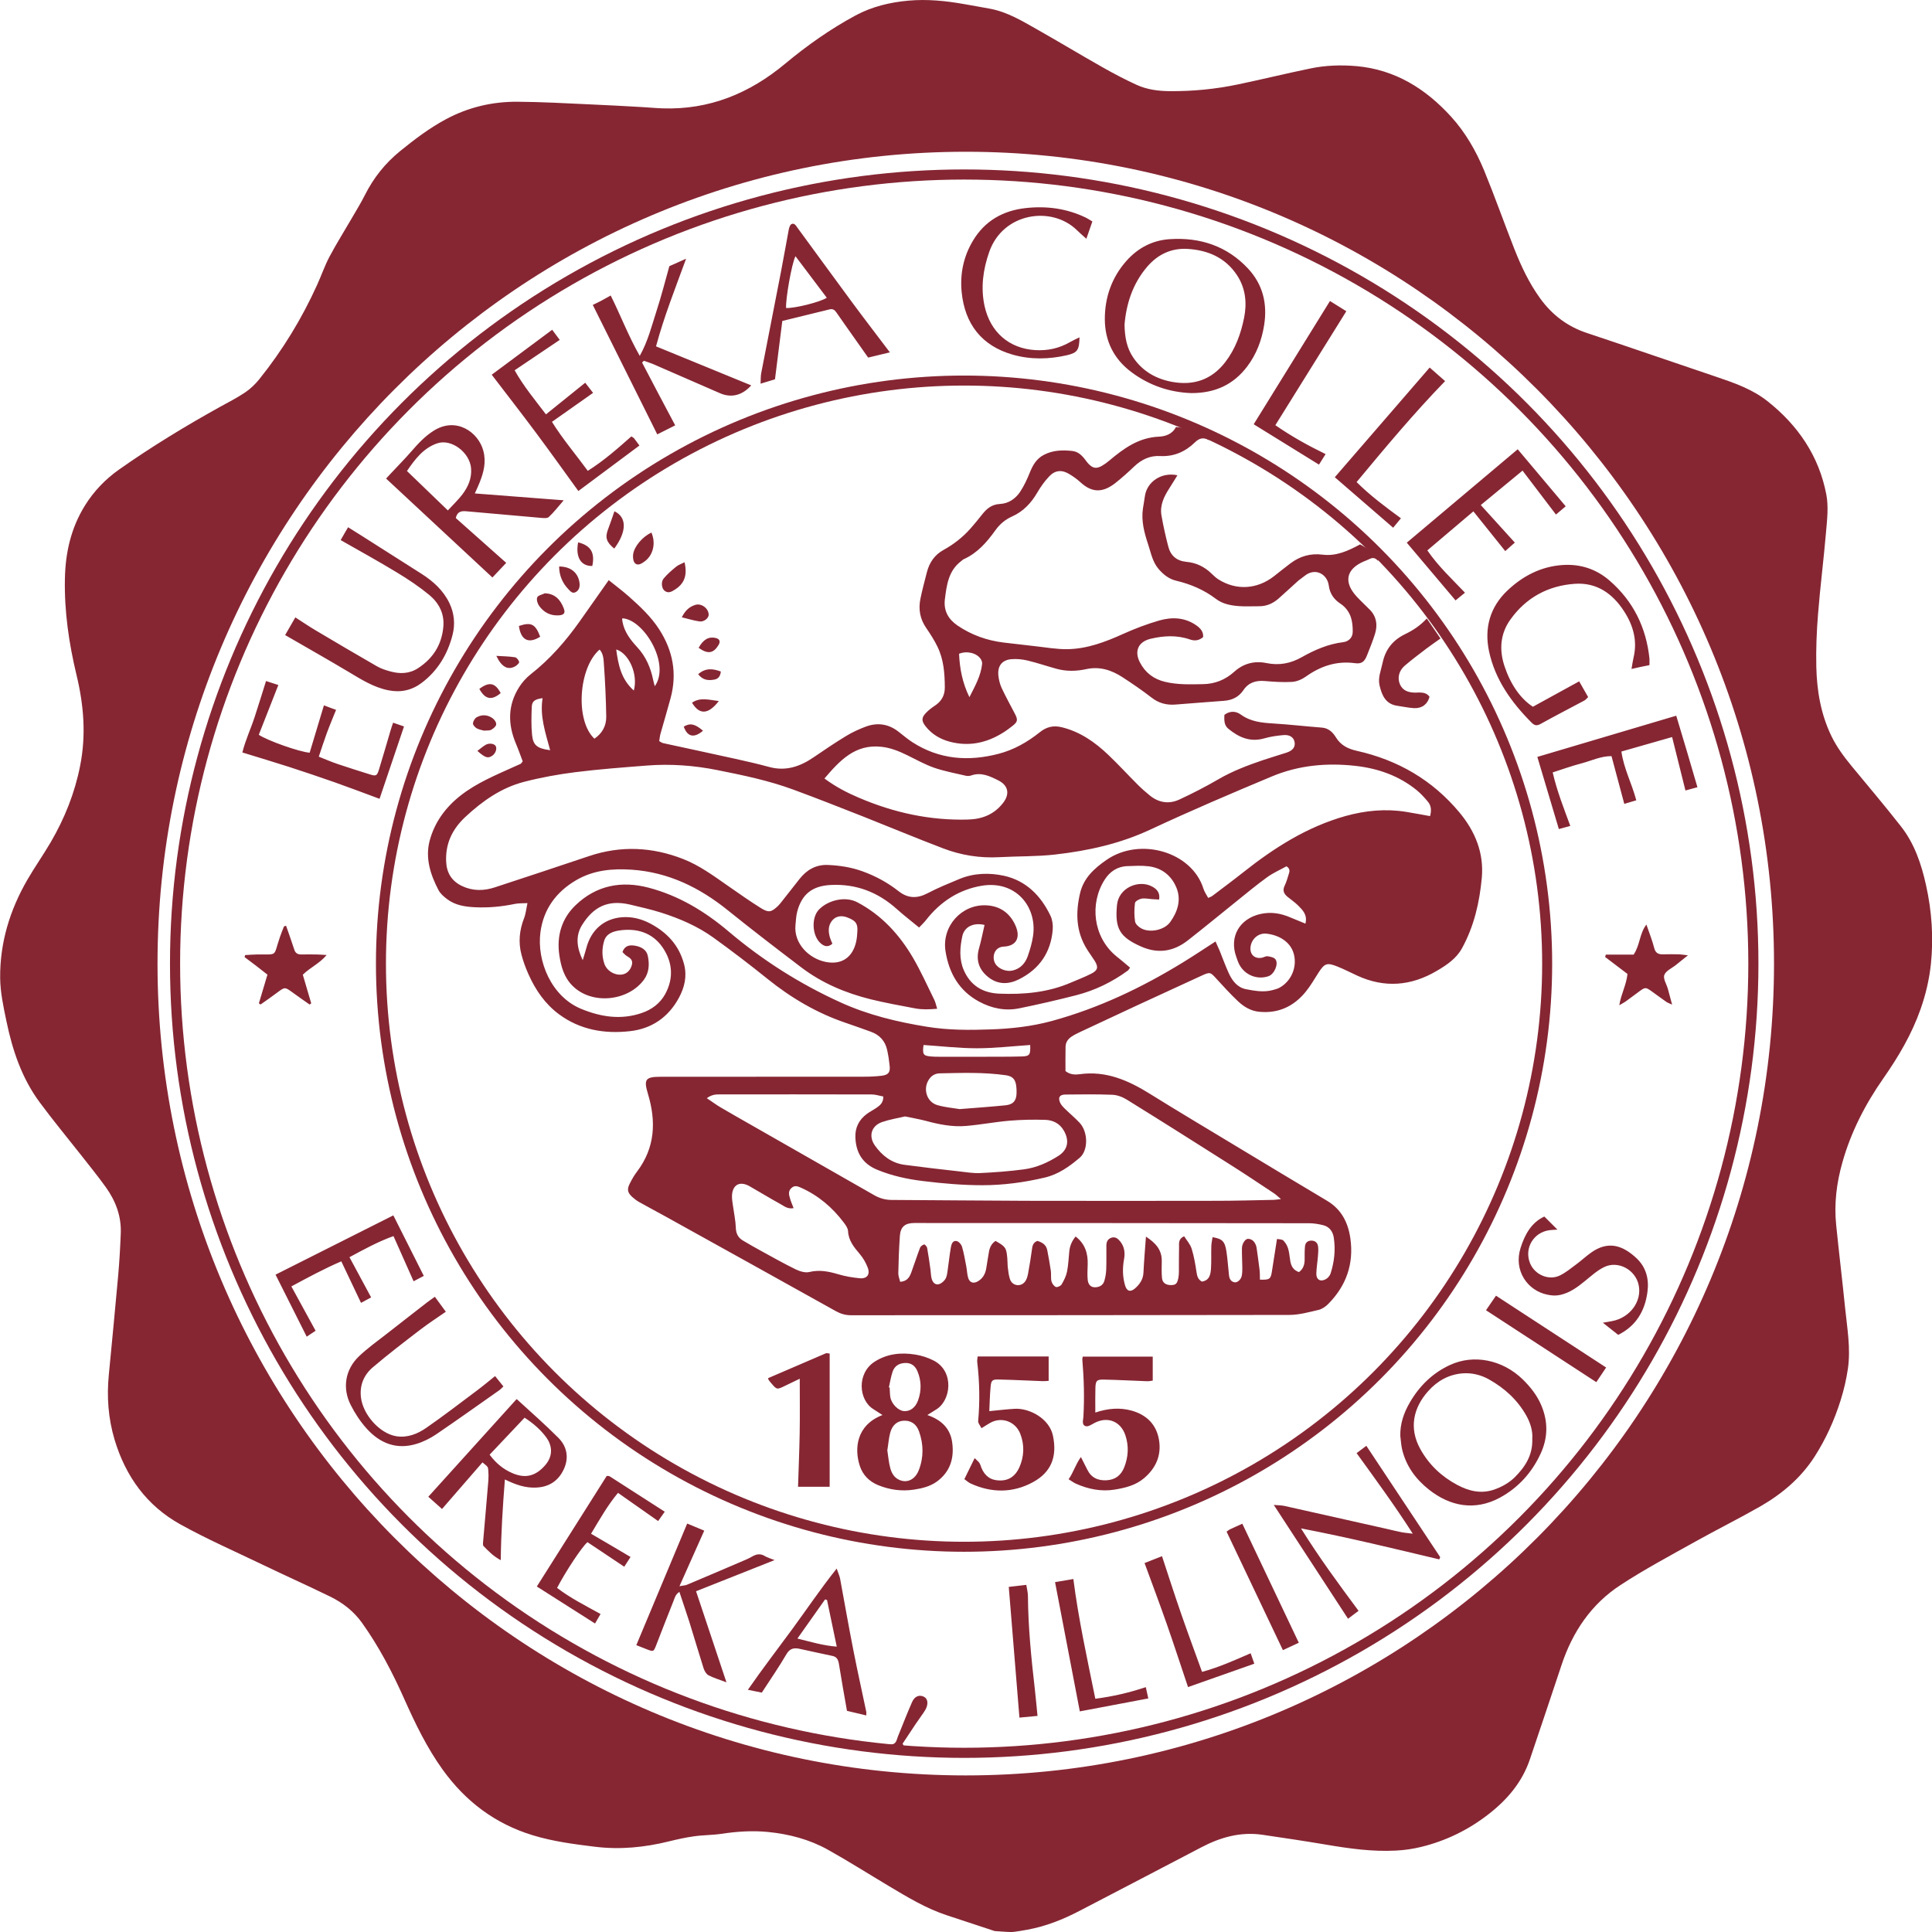
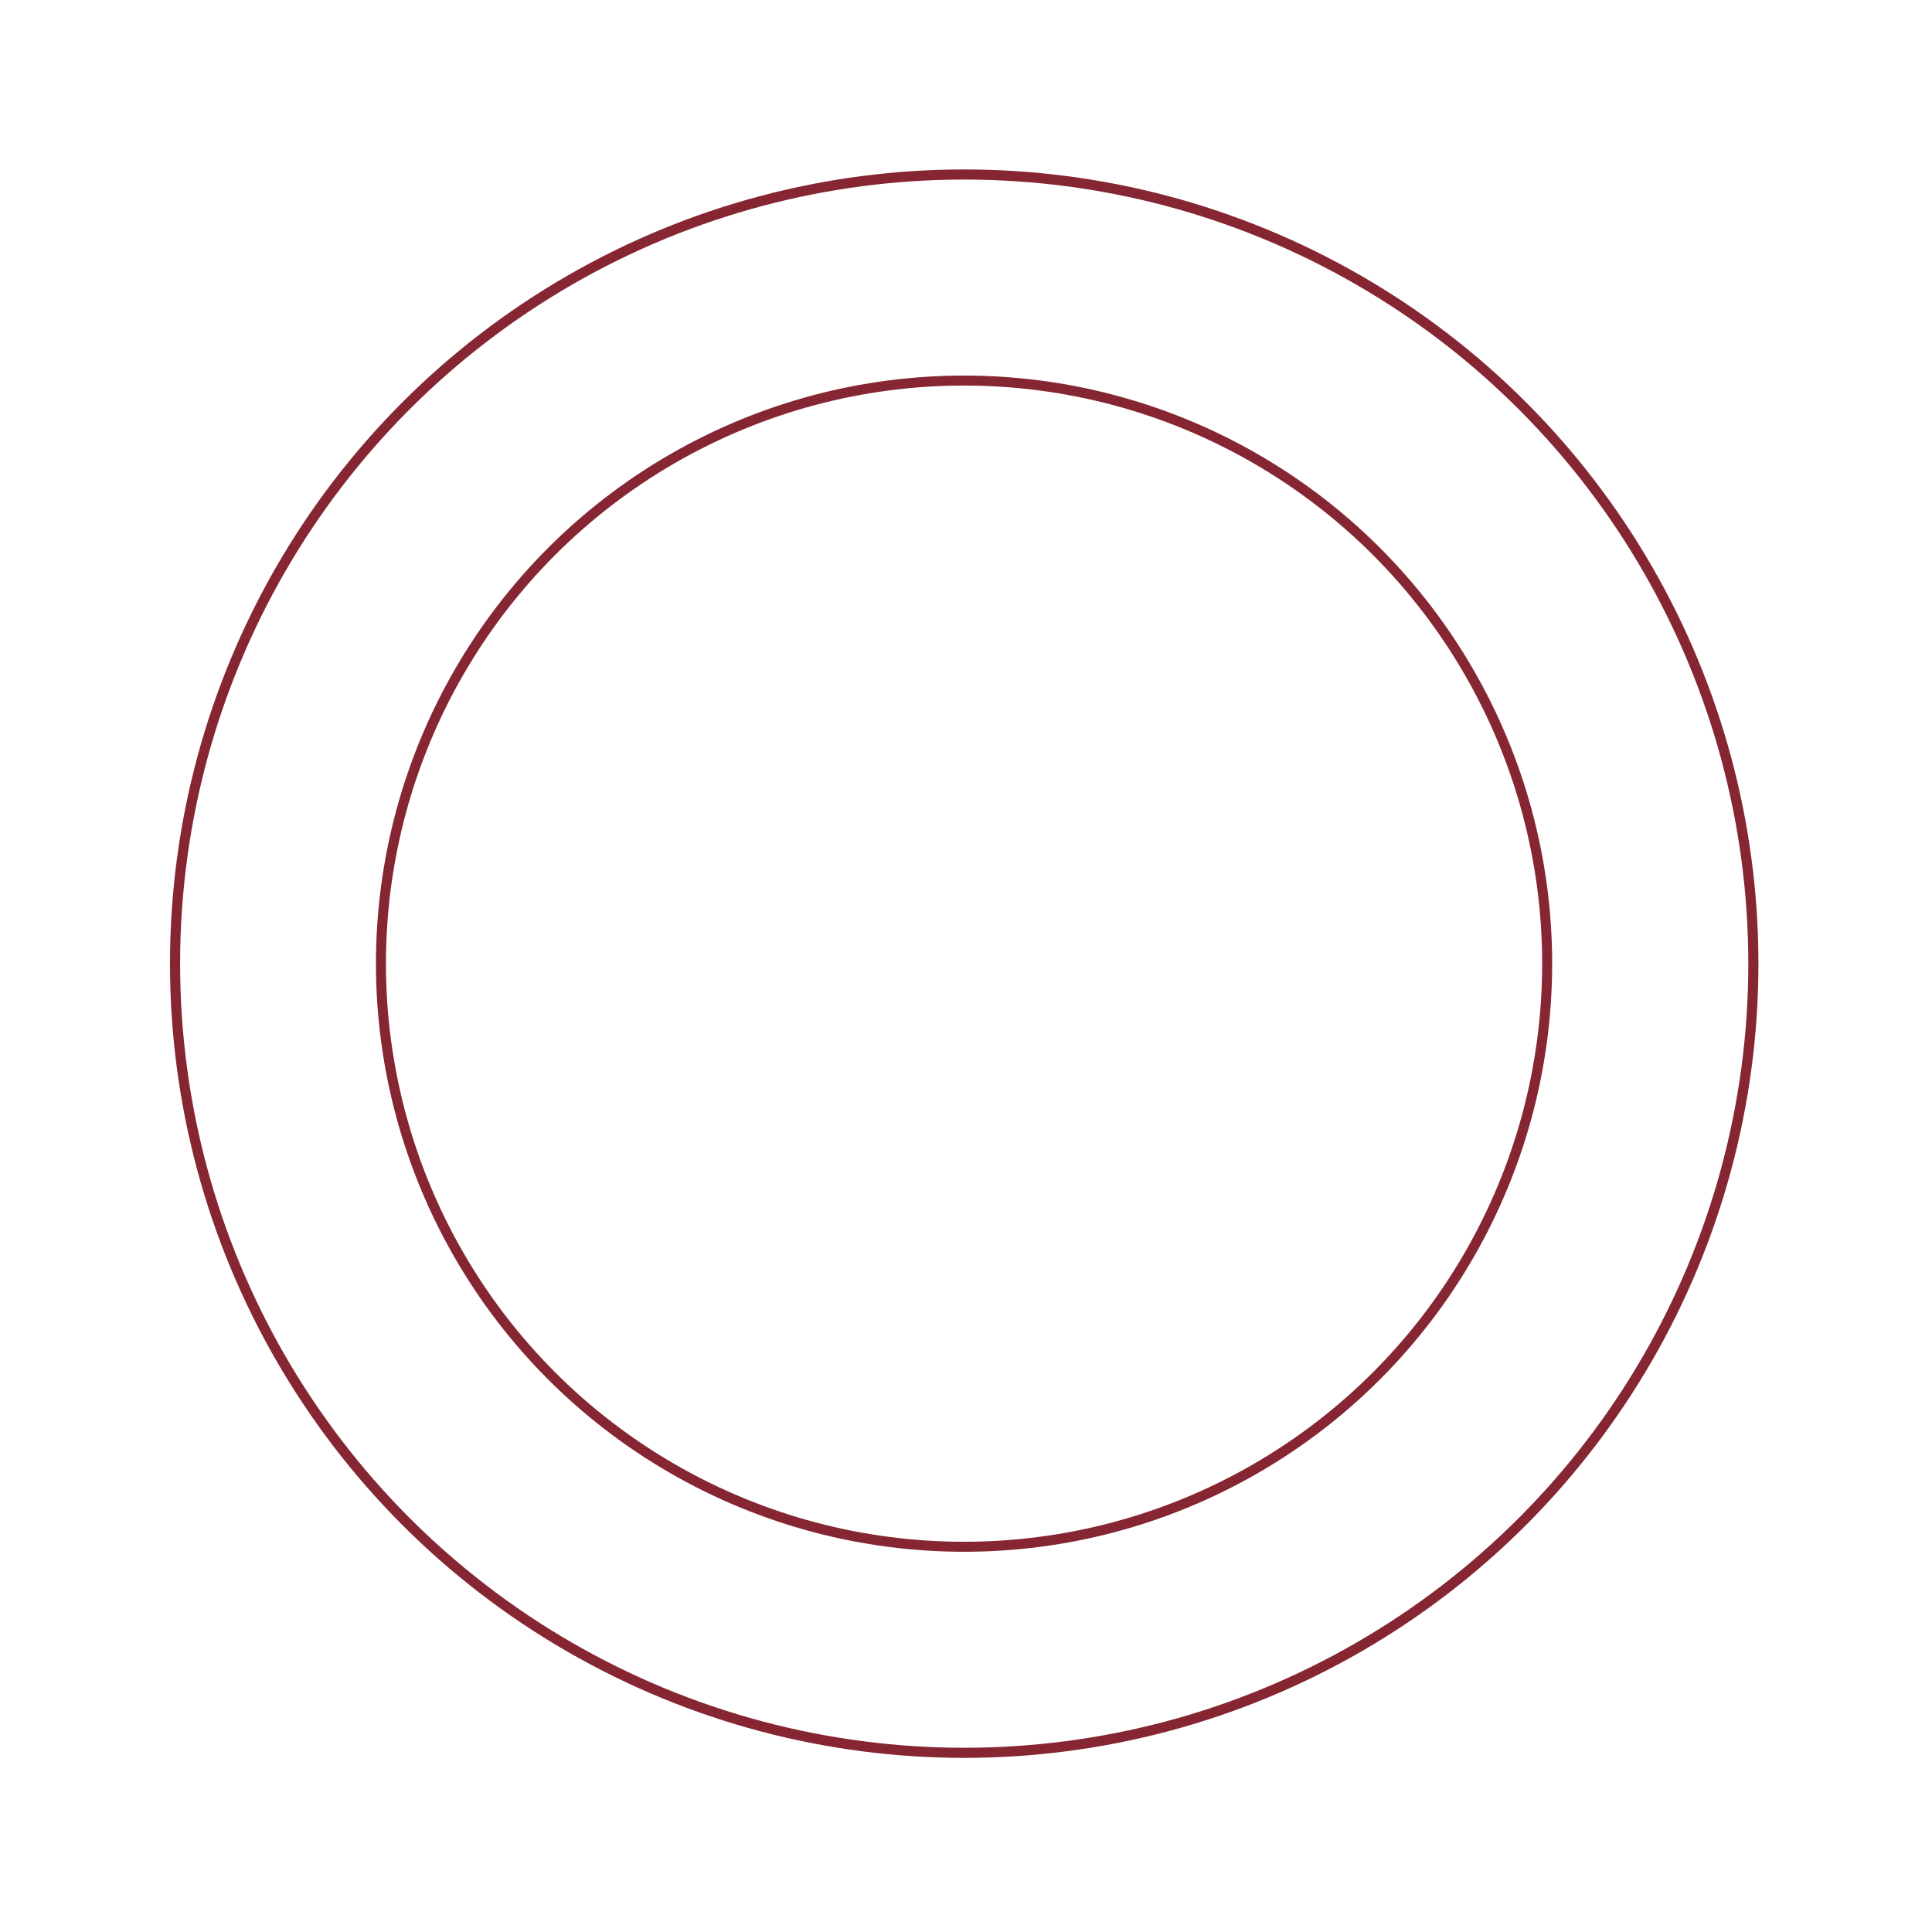
<svg xmlns="http://www.w3.org/2000/svg" width="248px" height="248px">
-   <path fill="#862633" d="M127.68,247.88c-2.04-0.67-4.08-1.35-6.12-2.02c-2.65-0.87-5.02-2.3-7.4-3.72c-2.63-1.57-5.23-3.22-7.9-4.71  c-2.37-1.32-4.97-2-7.68-2.27c-2.02-0.2-4-0.06-6,0.24c-1.16,0.17-2.35,0.15-3.51,0.32c-1.08,0.15-2.15,0.39-3.21,0.65  c-3.12,0.77-6.24,1.08-9.46,0.69c-2.71-0.33-5.4-0.68-8.02-1.48c-4.82-1.47-8.62-4.34-11.55-8.41c-2.03-2.82-3.53-5.93-4.94-9.09  c-1.52-3.41-3.24-6.71-5.41-9.75c-1.05-1.48-2.47-2.59-4.09-3.38c-2.93-1.43-5.9-2.76-8.83-4.17c-3.48-1.67-7.03-3.23-10.4-5.1  c-4.3-2.38-7.03-6.14-8.45-10.87c-0.82-2.74-1.02-5.52-0.74-8.36c0.41-4.24,0.82-8.49,1.2-12.73c0.16-1.78,0.26-3.57,0.33-5.36  c0.1-2.22-0.65-4.2-1.92-5.97c-1.02-1.42-2.12-2.77-3.2-4.15c-1.76-2.24-3.58-4.43-5.27-6.72c-2.31-3.11-3.51-6.7-4.29-10.46  c-0.38-1.83-0.78-3.65-0.8-5.52c-0.04-4.53,1.24-8.7,3.48-12.59c0.95-1.64,2.05-3.2,3.01-4.84c1.79-3.07,3.09-6.31,3.78-9.83  c0.78-3.95,0.46-7.79-0.47-11.64c-0.97-4.05-1.57-8.13-1.49-12.31c0.06-3.38,0.78-6.56,2.58-9.45c1.14-1.83,2.61-3.36,4.36-4.6  c4.16-2.93,8.5-5.57,12.95-8.04c1.09-0.6,2.21-1.17,3.25-1.87c0.68-0.46,1.3-1.05,1.81-1.69c2.99-3.72,5.46-7.77,7.43-12.12  c0.55-1.21,0.98-2.48,1.6-3.64c0.87-1.64,1.87-3.22,2.8-4.83c0.59-1.02,1.21-2.02,1.74-3.07c1.11-2.21,2.61-4.08,4.53-5.64  c1.86-1.51,3.76-2.95,5.87-4.08c2.87-1.54,5.95-2.26,9.18-2.24c3.11,0.02,6.21,0.2,9.32,0.34c2.2,0.09,4.39,0.22,6.59,0.34  c0.91,0.05,1.81,0.14,2.72,0.17c6.01,0.2,11.16-1.92,15.75-5.75c2.8-2.33,5.78-4.43,9-6.17c2.14-1.15,4.45-1.7,6.84-1.91  c2.4-0.21,4.77,0.03,7.13,0.45c1.12,0.2,2.24,0.39,3.35,0.6c2.2,0.42,4.09,1.57,6,2.65c2.83,1.6,5.62,3.29,8.46,4.89  c1.41,0.8,2.86,1.56,4.33,2.23c1.32,0.6,2.75,0.79,4.21,0.8c2.97,0.03,5.91-0.26,8.81-0.87c3.11-0.65,6.2-1.41,9.31-2.05  c1.94-0.4,3.91-0.46,5.89-0.29c4.96,0.45,8.88,2.91,12.14,6.5c1.82,2,3.18,4.37,4.22,6.87c1.37,3.34,2.57,6.74,3.89,10.1  c0.88,2.23,1.9,4.39,3.31,6.34c1.54,2.13,3.51,3.62,6.02,4.45c5.53,1.84,11.03,3.75,16.56,5.61c2.34,0.79,4.67,1.6,6.63,3.16  c3.91,3.1,6.59,7.04,7.53,11.98c0.29,1.54,0.1,3.19-0.04,4.78c-0.3,3.53-0.75,7.04-1.03,10.57c-0.18,2.24-0.27,4.49-0.22,6.73  c0.07,3.1,0.58,6.12,1.96,8.95c0.68,1.38,1.57,2.59,2.54,3.77c2.13,2.58,4.29,5.13,6.35,7.76c1.75,2.22,2.64,4.86,3.24,7.59  c0.74,3.33,0.97,6.71,0.62,10.1c-0.21,1.97-0.66,3.89-1.32,5.77c-1.13,3.22-2.84,6.12-4.79,8.91c-2.32,3.32-4.16,6.89-5.26,10.81  c-0.74,2.62-1.07,5.29-0.79,8.01c0.36,3.56,0.79,7.11,1.15,10.67c0.26,2.57,0.73,5.15,0.36,7.74c-0.2,1.38-0.52,2.76-0.94,4.09  c-0.8,2.55-1.9,4.98-3.34,7.23c-1.76,2.74-4.2,4.8-6.99,6.4c-2.73,1.56-5.55,2.96-8.29,4.49c-3.24,1.81-6.53,3.56-9.63,5.59  c-3.75,2.44-6.16,6.01-7.57,10.26c-1.34,4.04-2.7,8.07-4.06,12.1c-0.98,2.91-2.87,5.15-5.25,7.01c-2.6,2.04-5.52,3.47-8.72,4.25  c-1.06,0.26-2.16,0.42-3.25,0.47c-3.01,0.16-5.97-0.26-8.93-0.76c-2.72-0.46-5.46-0.87-8.19-1.27c-2.81-0.41-5.4,0.32-7.88,1.63  c-5.2,2.73-10.41,5.43-15.62,8.15c-2.13,1.11-4.33,1.98-6.7,2.41c-0.1,0.02-1.65,0.3-2.02,0.3  C129.27,248,127.68,247.88,127.68,247.88z M123.97,19.48c-57.3,0-103.75,46.66-103.75,104.21S66.67,227.9,123.97,227.9  s103.75-46.66,103.75-104.21S181.27,19.48,123.97,19.48z" />
  <circle fill="none" stroke="#862633" stroke-width="1.299" stroke-miterlimit="10" cx="123.77" cy="123.7" r="101.3" />
  <circle fill="none" stroke="#862633" stroke-width="1.284" stroke-miterlimit="10" cx="123.75" cy="123.7" r="74.85" />
-   <path fill="#862633" d="M114.07,223.91c0.52,0.08,0.89-0.06,1.05-0.6c0.09-0.29,0.2-0.57,0.32-0.85c0.54-1.33,1.06-2.67,1.64-3.98  c0.33-0.76,0.96-0.98,1.55-0.66c0.48,0.26,0.55,0.92,0.18,1.61c-0.07,0.13-0.15,0.26-0.24,0.39c-0.34,0.5-0.7,0.99-1.04,1.49  c-0.56,0.84-1.11,1.68-1.67,2.52c0.06,0.1,0.11,0.2,0.17,0.3C115.51,224.29,114.84,224.19,114.07,223.91z M152.94,50.46  c-2.73-0.09-5.39-0.95-7.73-2.71c-2.24-1.68-3.38-3.99-3.39-6.76c-0.01-2.82,0.89-5.38,2.78-7.51c1.46-1.64,3.31-2.63,5.54-2.78  c3.92-0.26,7.36,0.88,10.06,3.77c1.9,2.03,2.51,4.52,2.07,7.27c-0.31,1.94-0.98,3.72-2.17,5.3  C158.34,49.36,156.01,50.46,152.94,50.46 M144.35,41.67c0.03,1.64,0.29,3.02,1.14,4.26c1.21,1.76,2.95,2.72,4.97,3.09  c2.75,0.5,5.08-0.27,6.83-2.55c1.3-1.69,2-3.65,2.41-5.69c0.38-1.9,0.19-3.78-0.91-5.45c-1.5-2.27-3.74-3.22-6.36-3.38  c-2.11-0.12-3.84,0.73-5.19,2.31C145.38,36.44,144.57,39.04,144.35,41.67 M58.51,66.5c2.09,1.86,4.24,3.76,6.47,5.75  c-0.64,0.67-1.22,1.29-1.77,1.88c-4.57-4.26-9.07-8.44-13.65-12.7c0.21-0.23,0.43-0.47,0.66-0.71c0.85-0.91,1.73-1.8,2.55-2.74  c0.87-1,1.75-1.97,2.9-2.69c2.89-1.83,5.74,0.18,6.37,2.57c0.39,1.45,0.05,2.77-0.48,4.09c-0.16,0.41-0.35,0.81-0.61,1.39  c3.84,0.3,7.53,0.58,11.41,0.88c-0.7,0.8-1.25,1.53-1.92,2.15c-0.21,0.19-0.71,0.13-1.07,0.1c-3.13-0.27-6.26-0.56-9.39-0.83  C59.38,65.59,58.73,65.53,58.51,66.5 M57.49,65.52c0.71-0.77,1.34-1.37,1.86-2.05c0.74-0.98,1.22-2.06,1.12-3.35  c-0.16-2.03-2.52-3.84-4.35-3.21c-1.76,0.6-2.83,2.01-3.88,3.55C54,62.15,55.68,63.78,57.49,65.52 M211.73,85.38  c0-0.34,0.02-0.6,0-0.86c-0.42-3.97-2.07-7.33-5.08-9.96c-1.73-1.52-3.8-2.19-6.09-2.03c-2.76,0.19-5.1,1.41-7.07,3.28  c-2.24,2.13-2.98,4.83-2.35,7.8c0.78,3.63,2.87,6.55,5.45,9.14c0.39,0.39,0.68,0.45,1.18,0.17c1.85-1.03,3.74-2,5.61-3  c0.18-0.1,0.32-0.29,0.48-0.44c-0.4-0.7-0.77-1.35-1.15-2.02c-2.04,1.12-4.02,2.21-5.94,3.26c-1.61-1.04-2.88-2.89-3.65-5.22  c-0.7-2.11-0.53-4.18,0.76-5.97c2-2.81,4.83-4.35,8.26-4.59c2.81-0.2,4.86,1.24,6.33,3.52c1.17,1.8,1.74,3.78,1.22,5.95  c-0.1,0.43-0.16,0.86-0.26,1.46C210.23,85.68,210.92,85.54,211.73,85.38 M179.75,184.32c-0.04-1.53,0.44-2.93,1.18-4.22  c1.23-2.15,2.94-3.85,5.21-4.89c3.05-1.41,6.74-0.66,9.32,1.85c0.98,0.96,1.82,2.01,2.37,3.29c0.91,2.12,0.88,4.21-0.08,6.27  c-1.13,2.44-2.87,4.36-5.24,5.64c-3.19,1.71-6.37,1.11-9.1-1.06c-1.7-1.35-2.94-3.04-3.44-5.2  C179.85,185.45,179.82,184.88,179.75,184.32 M196.69,184.67c0.07-0.96-0.22-1.96-0.74-2.91c-1.14-2.05-2.8-3.56-4.81-4.69  c-1.03-0.58-2.2-0.87-3.39-0.78c-1.77,0.14-3.25,0.96-4.43,2.29c-1.87,2.1-2.51,4.71-1,7.43c1.12,2.02,2.73,3.53,4.74,4.6  c1.46,0.78,3.03,1.18,4.71,0.61c0.98-0.34,1.87-0.83,2.62-1.54C195.75,188.33,196.77,186.82,196.69,184.67 M82.42,46.54  c0.08-0.08,0.15-0.15,0.23-0.23c0.38,0.14,0.77,0.25,1.15,0.41c2.88,1.25,5.75,2.51,8.63,3.76c1.46,0.63,2.85,0.27,4-1.01  c-4.06-1.66-8.11-3.32-12.22-5.01c1.03-3.83,2.46-7.42,3.86-11.25c-0.86,0.38-1.49,0.67-2.15,0.96c-0.54,1.92-1.03,3.86-1.65,5.76  c-0.61,1.87-1.07,3.82-2.15,5.75c-1.48-2.6-2.46-5.21-3.73-7.75c-0.45,0.25-0.84,0.48-1.24,0.69c-0.38,0.2-0.77,0.38-1.06,0.52  c2.8,5.61,5.52,11.08,8.28,16.62c0.75-0.38,1.49-0.75,2.3-1.16C85.21,51.87,83.81,49.2,82.42,46.54 M64.81,189.91  c-0.28,3.53-0.49,6.86-0.53,10.36c-0.97-0.51-1.58-1.17-2.2-1.8c-0.14-0.13-0.07-0.5-0.05-0.76c0.22-2.57,0.45-5.13,0.66-7.7  c0.03-0.41,0.02-0.84-0.01-1.25c-0.03-0.47-0.04-0.47-0.75-1.04c-1.7,1.96-3.4,3.92-5.19,5.98c-0.62-0.56-1.2-1.07-1.76-1.57  c3.82-4.23,7.57-8.37,11.31-12.51c0.02,0,0.07,0,0.09,0.02c1.78,1.63,3.6,3.22,5.3,4.93c1.1,1.1,1.37,2.55,0.71,3.99  c-0.67,1.48-1.86,2.32-3.56,2.39C67.49,191.02,66.26,190.62,64.81,189.91 M62.85,186.73c0.83,1.12,1.77,1.87,2.9,2.36  c1.69,0.74,3.03,0.39,4.25-1.03c1.09-1.27,0.81-2.61,0.13-3.54c-0.72-0.98-1.63-1.78-2.79-2.54  C65.86,183.54,64.39,185.1,62.85,186.73 M184.75,200.17c0.04-0.1,0.08-0.19,0.12-0.29c-3.14-4.73-6.29-9.47-9.48-14.29  c-0.39,0.3-0.8,0.6-1.25,0.94c2.45,3.4,4.87,6.68,7.21,10.34c-0.66-0.09-1.06-0.11-1.45-0.19c-0.67-0.13-1.33-0.3-1.99-0.45  c-4.35-0.98-8.71-1.96-13.06-2.93c-0.38-0.08-0.78-0.07-1.34-0.12c3.24,4.97,6.35,9.73,9.53,14.61c0.42-0.32,0.87-0.66,1.35-1.02  c-2.57-3.46-5.03-6.8-7.39-10.58C173.14,197.37,178.94,198.79,184.75,200.17 M43.73,69.33c2.49,1.42,4.91,2.75,7.26,4.18  c1.42,0.86,2.81,1.79,4.09,2.84c1.24,1.02,1.98,2.39,1.83,4.09c-0.2,2.3-1.31,4.06-3.23,5.32c-1.12,0.74-2.35,0.77-3.6,0.42  c-0.58-0.16-1.17-0.35-1.69-0.65c-2.62-1.51-5.23-3.04-7.83-4.59c-0.9-0.53-1.76-1.12-2.65-1.69c-0.47,0.81-0.88,1.52-1.31,2.27  c0.39,0.22,0.71,0.41,1.04,0.6c2.36,1.36,4.73,2.71,7.06,4.1c1.63,0.97,3.21,1.99,5.11,2.38c1.59,0.33,3.03,0.02,4.3-0.93  c2.08-1.56,3.35-3.7,3.98-6.17c0.35-1.36,0.23-2.78-0.41-4.1c-0.79-1.63-2.07-2.78-3.55-3.73c-2.62-1.67-5.24-3.33-7.85-4.99  c-0.53-0.33-1.05-0.66-1.6-1C44.31,68.3,44.02,68.82,43.73,69.33 M100.42,41.2c-0.32,2.54-0.62,4.98-0.94,7.49  c-0.55,0.17-1.11,0.33-1.85,0.56c0.03-0.56,0.01-0.96,0.08-1.34c0.84-4.34,1.7-8.69,2.54-13.03c0.35-1.78,0.65-3.58,0.99-5.36  c0.05-0.27,0.16-0.65,0.35-0.75c0.38-0.19,0.58,0.19,0.78,0.47c2.35,3.21,4.69,6.42,7.05,9.62c1.55,2.1,3.14,4.16,4.81,6.37  c-0.98,0.23-1.87,0.45-2.79,0.67c-1.04-1.47-2.04-2.89-3.04-4.31c-0.35-0.5-0.7-0.99-1.04-1.49c-0.21-0.31-0.47-0.49-0.86-0.39  C104.49,40.21,102.47,40.7,100.42,41.2 M102.11,32.89c-0.48,0.91-1.3,5.63-1.2,6.65c1.13,0.04,4.34-0.75,5.22-1.32  C104.8,36.45,103.46,34.69,102.11,32.89 M88.21,195.57c-2.21,5.29-4.36,10.43-6.53,15.61c0.47,0.18,0.88,0.34,1.3,0.51  c0.91,0.36,0.92,0.36,1.28-0.58c0.72-1.87,1.45-3.73,2.19-5.59c0.16-0.39,0.24-0.85,0.76-1.18c0.44,1.34,0.87,2.58,1.27,3.83  c0.62,1.98,1.2,3.98,1.83,5.96c0.11,0.34,0.33,0.74,0.61,0.9c0.65,0.35,1.37,0.55,2.33,0.92c-1.34-4.02-2.6-7.78-3.9-11.69  c3.38-1.34,6.64-2.64,10.08-4c-0.55-0.22-0.93-0.32-1.24-0.51c-0.56-0.35-1.07-0.27-1.6,0.03c-0.26,0.15-0.53,0.29-0.81,0.41  c-2.53,1.09-5.07,2.17-7.61,3.24c-0.22,0.09-0.47,0.09-0.95,0.18c1.11-2.49,2.13-4.78,3.18-7.13  C89.59,196.14,88.91,195.86,88.21,195.57 M70.08,53.19c-1.43-1.89-2.86-3.59-4.02-5.66c1.94-1.31,3.83-2.58,5.79-3.9  c-0.37-0.5-0.66-0.88-0.97-1.3c-2.65,1.97-5.21,3.88-7.76,5.77c1.92,2.52,3.83,4.96,5.68,7.45c1.84,2.47,3.63,4.98,5.44,7.48  c2.66-1.98,5.23-3.9,7.84-5.84c-0.26-0.35-0.47-0.65-0.7-0.94c-0.07-0.08-0.18-0.13-0.34-0.23c-1.76,1.56-3.53,3.12-5.59,4.42  c-1.56-2.13-3.2-4.05-4.6-6.29c1.8-1.27,3.52-2.48,5.28-3.72c-0.34-0.44-0.66-0.84-1.01-1.3C73.45,50.48,71.84,51.78,70.08,53.19   M189.13,65.64c1.42,1.77,2.73,3.4,4.09,5.1c0.46-0.4,0.83-0.74,1.23-1.09c-1.49-1.64-2.88-3.17-4.37-4.82  c1.84-1.51,3.54-2.92,5.36-4.42c1.48,1.95,2.86,3.77,4.29,5.64c0.48-0.41,0.86-0.73,1.25-1.06c-2.13-2.53-4.16-4.94-6.16-7.32  c-4.79,4.03-9.49,7.99-14.24,11.99c2.08,2.46,4.14,4.9,6.26,7.41c0.43-0.35,0.77-0.63,1.21-0.99c-1.69-1.78-3.43-3.39-4.83-5.43  C185.18,68.99,187.07,67.38,189.13,65.64 M215.17,91.87c-5.95,1.77-11.87,3.52-17.83,5.29c0.92,3.07,1.83,6.13,2.76,9.26  c0.5-0.14,0.92-0.25,1.47-0.4c-0.83-2.27-1.71-4.47-2.26-6.87c1.29-0.41,2.49-0.85,3.73-1.17c1.25-0.33,2.45-0.93,3.82-0.92  c0.56,2.11,1.1,4.1,1.64,6.13c0.58-0.17,1.03-0.31,1.54-0.46c-0.56-2.14-1.6-4.05-1.91-6.26c2.19-0.63,4.28-1.22,6.51-1.86  c0.58,2.33,1.14,4.55,1.71,6.86c0.57-0.16,1.06-0.29,1.54-0.42C216.99,97.93,216.08,94.9,215.17,91.87 M41.58,90.54  c-0.65,2.16-1.24,4.14-1.83,6.08c-1.32-0.1-5.39-1.54-6.53-2.3c0.82-2.09,1.66-4.21,2.51-6.39c-0.57-0.18-1.02-0.33-1.58-0.51  C33.65,89,33.19,90.51,32.7,92c-0.49,1.52-1.19,2.98-1.59,4.59c2.07,0.64,4.02,1.22,5.95,1.84c1.97,0.64,3.94,1.3,5.9,1.99  c1.9,0.67,3.79,1.39,5.76,2.12c1.08-3.19,2.1-6.21,3.14-9.29c-0.49-0.17-0.91-0.31-1.4-0.48c-0.13,0.38-0.24,0.7-0.33,1.01  c-0.49,1.66-0.97,3.33-1.48,4.99c-0.26,0.84-0.37,0.89-1.22,0.62c-1.37-0.43-2.74-0.86-4.1-1.32c-0.8-0.27-1.58-0.61-2.41-0.94  c0.37-1.1,0.68-2.06,1.03-3.02c0.36-0.98,0.77-1.94,1.19-2.99C42.62,90.94,42.18,90.77,41.58,90.54 M138.57,43.3  c-0.45,0.22-0.85,0.4-1.23,0.62c-1.39,0.8-2.87,1.12-4.47,1.02c-3.31-0.21-5.75-2.28-6.49-5.67c-0.51-2.36-0.19-4.67,0.6-6.93  c1.77-5.07,8.03-5.95,11.25-2.8c0.34,0.34,0.71,0.65,1.22,1.11c0.28-0.81,0.52-1.49,0.77-2.22c-0.3-0.18-0.55-0.35-0.81-0.48  c-2.46-1.19-5.07-1.54-7.75-1.24c-2.9,0.32-5.25,1.63-6.78,4.21c-1.21,2.03-1.66,4.25-1.44,6.55c0.4,4.13,2.59,6.93,6.57,8.06  c2.3,0.65,4.65,0.6,6.98,0.06C138.29,45.28,138.54,44.94,138.57,43.3 M55.82,166.46c-0.4,0.29-0.71,0.5-1.01,0.73  c-1.73,1.35-3.47,2.69-5.2,4.05c-1.19,0.93-2.43,1.81-3.52,2.85c-1.77,1.68-2.18,4.08-1.07,6.26c0.54,1.07,1.22,2.11,2.02,3  c1.72,1.92,3.87,2.78,6.43,1.99c0.89-0.27,1.76-0.71,2.53-1.23c2.72-1.85,5.41-3.77,8.1-5.66c0.17-0.12,0.31-0.29,0.52-0.48  c-0.36-0.45-0.69-0.86-1.07-1.33c-0.82,0.66-1.57,1.29-2.35,1.87c-2.15,1.61-4.28,3.25-6.49,4.78c-1.12,0.78-2.43,1.3-3.85,1.07  c-2.15-0.36-4.28-2.79-4.53-5c-0.18-1.57,0.39-2.88,1.53-3.85c1.99-1.69,4.06-3.28,6.13-4.86c1.04-0.8,2.15-1.51,3.24-2.27  C56.75,167.71,56.33,167.14,55.82,166.46 M107.4,201.35c0.2,0.59,0.36,0.91,0.43,1.25c0.58,3.12,1.12,6.25,1.74,9.37  c0.51,2.6,1.09,5.18,1.63,7.77c0.02,0.1,0,0.22,0,0.46c-0.87-0.21-1.69-0.4-2.48-0.59c-0.36-2.07-0.72-4.04-1.03-6.01  c-0.09-0.54-0.25-0.92-0.84-1.04c-1.41-0.29-2.81-0.61-4.21-0.91c-0.71-0.15-1.25-0.07-1.69,0.69c-0.95,1.63-2.03,3.19-3.16,4.93  c-0.45-0.09-1.02-0.2-1.79-0.36c1.9-2.74,3.83-5.24,5.69-7.78C103.54,206.61,105.28,204.01,107.4,201.35 M107.41,211.37  c-0.45-2.13-0.85-4.06-1.25-5.99c-0.09-0.02-0.17-0.04-0.25-0.07c-1.16,1.63-2.31,3.27-3.55,5.02  C104.1,210.76,105.63,211.23,107.41,211.37 M47.64,166.54c-0.92-1.71-1.82-3.39-2.78-5.16c1.89-1.02,3.65-1.99,5.65-2.71  c0.88,1.98,1.71,3.85,2.58,5.8c0.51-0.27,0.89-0.47,1.31-0.69c-1.33-2.65-2.62-5.2-3.91-7.77c-5.06,2.55-10.07,5.07-15.12,7.61  c1.34,2.67,2.65,5.28,4,7.96c0.48-0.32,0.81-0.54,1.14-0.76c-1.05-1.93-2.06-3.77-3.11-5.69c2.17-1.17,4.21-2.27,6.41-3.22  c0.87,1.84,1.69,3.56,2.53,5.33C46.82,166.98,47.17,166.79,47.64,166.54 M75.87,196.88c1.14-1.9,2.12-3.64,3.46-5.25  c1.75,1.23,3.41,2.4,5.15,3.62c0.32-0.44,0.59-0.83,0.85-1.2c-2.41-1.55-4.73-3.05-7.05-4.53c-0.14-0.09-0.35-0.05-0.4-0.06  c-3,4.75-5.95,9.42-8.97,14.19c2.44,1.55,4.92,3.12,7.47,4.75c0.24-0.42,0.46-0.79,0.71-1.22c-1.97-1.09-3.89-2.05-5.58-3.35  c1.11-2.13,3.19-5.28,3.9-5.87c1.54,1.02,3.1,2.06,4.72,3.15c0.29-0.45,0.53-0.81,0.81-1.25C79.21,198.83,77.59,197.88,75.87,196.88   M207.72,171.35c2.3-1.15,3.42-3.06,3.75-5.48c0.23-1.66-0.15-3.19-1.41-4.37c-1.77-1.65-3.63-2.27-5.82-0.71  c-0.65,0.46-1.23,1.01-1.87,1.48c-0.7,0.52-1.38,1.09-2.15,1.46c-1.43,0.69-3.25-0.12-3.83-1.61c-0.75-1.91,0.47-3.95,2.53-4.21  c0.32-0.04,0.64-0.05,1-0.07c-0.59-0.59-1.11-1.11-1.68-1.68c-1.65,0.76-2.5,2.28-3.05,4.02c-0.93,2.93,0.9,5.5,3.44,6.01  c0.57,0.12,1.07,0.16,1.66,0.03c1.28-0.29,2.25-1.04,3.22-1.83c0.76-0.62,1.51-1.3,2.38-1.73c1.8-0.9,4.05,0.32,4.46,2.31  c0.43,2.08-1.11,4.17-3.4,4.61c-0.31,0.06-0.63,0.11-1.2,0.21C206.52,170.4,207.1,170.86,207.72,171.35 M163.71,54.58  c3.05-4.9,6.06-9.73,9.11-14.63c-0.71-0.44-1.4-0.88-2.1-1.31c-3.28,5.3-6.52,10.53-9.79,15.82c2.79,1.72,5.57,3.44,8.38,5.18  c0.31-0.49,0.54-0.86,0.85-1.35C167.92,57.2,165.82,56.04,163.71,54.58 M174.14,61.88c3.7-4.45,7.35-8.83,11.36-12.96  c-0.7-0.61-1.34-1.17-1.98-1.74c-4.06,4.69-8.08,9.34-12.18,14.08c2.47,2.13,4.96,4.29,7.49,6.48c0.35-0.43,0.64-0.77,1-1.21  C177.84,65.07,175.91,63.64,174.14,61.88 M135.43,203.09c1.07,5.6,2.12,11.04,3.18,16.59c2.88-0.55,5.77-1.09,8.79-1.66  c-0.11-0.49-0.2-0.93-0.32-1.45c-2.17,0.72-4.24,1.2-6.48,1.49c-1.04-5.14-2.15-10.15-2.82-15.37  C136.96,202.83,136.2,202.96,135.43,203.09 M146.92,200.64c0.96,2.62,1.94,5.22,2.86,7.85c0.93,2.66,1.8,5.34,2.72,8.07  c2.89-1.02,5.68-2,8.51-3c-0.18-0.51-0.31-0.89-0.47-1.34c-2.05,0.89-4.03,1.79-6.24,2.39c-0.91-2.53-1.82-4.97-2.67-7.42  c-0.85-2.45-1.64-4.91-2.47-7.43C148.37,200.07,147.72,200.32,146.92,200.64 M36.72,118.83c-0.15,0.06-0.27,0.07-0.28,0.12  c-0.18,0.45-0.36,0.91-0.52,1.37c-0.88,2.57-0.18,2.15-2.96,2.2c-0.5,0.01-1,0.05-1.5,0.08c-0.02,0.09-0.04,0.17-0.06,0.26  c0.47,0.35,0.95,0.71,1.42,1.07c0.5,0.39,1,0.78,1.51,1.18c-0.38,1.28-0.74,2.49-1.1,3.69c0.07,0.05,0.14,0.09,0.22,0.14  c0.73-0.52,1.47-1.02,2.18-1.56c0.91-0.68,0.95-0.69,1.86-0.03c0.74,0.54,1.5,1.07,2.26,1.6c0.07-0.05,0.14-0.11,0.2-0.16  c-0.37-1.24-0.73-2.49-1.08-3.67c0.95-0.94,2.13-1.42,3.06-2.53c-0.57-0.03-0.93-0.07-1.29-0.07c-0.64-0.01-1.29-0.01-1.93,0  c-0.52,0.01-0.82-0.17-0.97-0.73C37.43,120.81,37.07,119.85,36.72,118.83 M206.13,122.55c-0.03,0.1-0.06,0.19-0.09,0.29  c0.99,0.76,1.99,1.51,2.87,2.18c-0.15,1.44-0.82,2.56-1.05,4.02c0.4-0.24,0.6-0.34,0.78-0.46c0.61-0.44,1.21-0.9,1.83-1.35  c0.7-0.51,0.79-0.51,1.49-0.02c0.65,0.46,1.28,0.94,1.93,1.39c0.19,0.13,0.42,0.2,0.75,0.36c-0.21-0.78-0.37-1.4-0.54-2.01  c-0.17-0.61-0.64-1.32-0.46-1.8c0.2-0.54,0.98-0.87,1.5-1.29c0.45-0.36,0.89-0.72,1.53-1.23c-0.58-0.07-0.86-0.12-1.15-0.13  c-0.68-0.01-1.36-0.02-2.04,0c-0.61,0.02-0.97-0.16-1.14-0.82c-0.25-0.98-0.63-1.92-1-3c-0.9,1.16-0.8,2.61-1.64,3.86H206.13   M206.17,175.54c-4.74-3.09-9.41-6.14-14.14-9.22c-0.42,0.62-0.86,1.25-1.28,1.87c4.74,3.09,9.41,6.13,14.16,9.23  C205.32,176.8,205.76,176.15,206.17,175.54 M157.45,196.61c2.42,5.08,4.81,10.12,7.23,15.21c0.7-0.33,1.38-0.64,2.04-0.95  c-2.44-5.14-4.83-10.18-7.25-15.28c-0.53,0.24-1.08,0.48-1.62,0.74C157.69,196.42,157.55,196.54,157.45,196.61 M133.18,220.26  c-0.12-1.22-0.22-2.31-0.34-3.39c-0.46-3.99-0.86-7.98-0.89-12c0-0.47-0.14-0.94-0.21-1.43c-0.86,0.1-1.6,0.18-2.25,0.26  c0.46,5.62,0.91,11.15,1.37,16.78C131.62,220.4,132.32,220.34,133.18,220.26 M183.5,89.45c-0.26,0.95-0.96,1.5-1.99,1.45  c-0.72-0.04-1.42-0.2-2.13-0.3c-1.51-0.21-1.99-1.33-2.29-2.6c-0.24-1.01,0.18-1.93,0.38-2.89c0.36-1.73,1.3-2.93,2.88-3.7  c1.02-0.49,1.97-1.11,2.8-2.02l1.76,2.57c-0.61,0.44-1.24,0.86-1.83,1.31c-0.93,0.71-1.87,1.42-2.76,2.18  c-0.75,0.64-0.96,1.56-0.63,2.36c0.36,0.86,1.1,1.08,1.95,1.1c0.19,0,0.38-0.02,0.57-0.02C182.72,88.9,183.2,88.99,183.5,89.45z   M174.16,76.59c0.54,0.58,1.13,1.12,1.69,1.69c0.85,0.88,1,1.94,0.66,3.06c-0.3,0.97-0.69,1.92-1.07,2.87  c-0.31,0.76-0.7,1.03-1.5,0.92c-2.35-0.32-4.4,0.36-6.3,1.71c-0.5,0.36-1.16,0.65-1.77,0.69c-1.16,0.07-2.34-0.01-3.5-0.11  c-1.16-0.1-2.1,0.19-2.76,1.17c-0.6,0.89-1.44,1.29-2.49,1.37c-2.08,0.15-4.15,0.32-6.23,0.48c-1.14,0.09-2.15-0.17-3.08-0.9  c-1.2-0.93-2.45-1.78-3.72-2.61c-1.41-0.92-2.94-1.41-4.64-1.04c-1.28,0.28-2.56,0.31-3.83-0.04c-1.24-0.34-2.46-0.76-3.71-1.06  c-0.69-0.16-1.43-0.24-2.13-0.17c-1.16,0.12-1.73,0.86-1.63,2.04c0.05,0.55,0.19,1.13,0.42,1.64c0.53,1.13,1.13,2.22,1.71,3.33  c0.4,0.78,0.36,1.02-0.31,1.55c-0.39,0.3-0.78,0.6-1.2,0.86c-2.12,1.33-4.39,1.82-6.85,1.17c-1.24-0.33-2.31-0.96-3.11-1.98  c-0.56-0.71-0.53-1.14,0.11-1.78c0.32-0.32,0.68-0.6,1.06-0.85c0.87-0.56,1.31-1.34,1.3-2.37c-0.01-1.79-0.14-3.57-0.94-5.21  c-0.41-0.85-0.93-1.65-1.46-2.43c-0.78-1.13-1-2.37-0.74-3.68c0.23-1.15,0.54-2.28,0.83-3.42c0.32-1.27,0.99-2.27,2.17-2.91  c1.3-0.72,2.46-1.63,3.45-2.75c0.5-0.57,0.98-1.15,1.45-1.75c0.6-0.77,1.25-1.34,2.34-1.39c1.06-0.05,1.96-0.66,2.55-1.53  c0.52-0.78,0.92-1.65,1.27-2.52c0.38-0.94,0.85-1.76,1.79-2.25c1.16-0.61,2.4-0.64,3.66-0.5c0.92,0.1,1.42,0.8,1.92,1.47  c0.05,0.06,0.1,0.12,0.15,0.17c0.56,0.59,1.01,0.67,1.72,0.27c0.33-0.19,0.64-0.41,0.92-0.65c1.88-1.58,3.8-2.99,6.42-3.1  c0.81-0.03,1.72-0.33,2.17-1.24c0,0,4.24,0.37,4.24,1.69c-0.7-0.38-1.22-0.29-1.81,0.29c-1.21,1.18-2.69,1.84-4.42,1.75  c-1.35-0.08-2.42,0.44-3.37,1.34c-0.77,0.73-1.56,1.45-2.39,2.1c-1.51,1.2-2.91,1.38-4.47-0.04c-0.45-0.41-0.94-0.77-1.46-1.08  c-0.94-0.58-1.82-0.52-2.57,0.27c-0.59,0.62-1.11,1.34-1.54,2.08c-0.78,1.35-1.8,2.44-3.23,3.08c-0.9,0.4-1.6,1-2.16,1.78  c-1.09,1.52-2.3,2.92-4.06,3.71c-0.13,0.06-0.24,0.18-0.36,0.27c-1.6,1.23-1.83,3.03-2.06,4.86c-0.19,1.52,0.47,2.6,1.63,3.39  c1.78,1.21,3.77,1.92,5.91,2.18c1.35,0.16,2.71,0.32,4.06,0.47c1.39,0.15,2.79,0.41,4.18,0.38c2.5-0.05,4.8-0.92,7.06-1.94  c1.51-0.68,3.08-1.28,4.67-1.74c1.64-0.47,3.31-0.41,4.79,0.64c0.51,0.37,0.9,0.8,0.85,1.49c-0.54,0.45-1.07,0.52-1.71,0.3  c-1.67-0.58-3.36-0.48-5.05-0.08c-1.57,0.38-2.11,1.59-1.35,3.04c0.69,1.32,1.76,2.13,3.21,2.48c1.61,0.39,3.23,0.33,4.86,0.3  c1.55-0.02,2.89-0.56,4.03-1.59c1.19-1.07,2.59-1.43,4.12-1.12c1.65,0.34,3.12,0.06,4.58-0.77c1.65-0.93,3.38-1.68,5.3-1.91  c0.64-0.08,1.2-0.55,1.21-1.3c0.01-0.63-0.04-1.29-0.23-1.88c-0.24-0.72-0.69-1.33-1.36-1.77c-0.83-0.54-1.35-1.3-1.48-2.31  c-0.19-1.47-1.74-2.38-3.14-1.22c-0.26,0.22-0.56,0.4-0.81,0.62c-0.85,0.76-1.67,1.54-2.53,2.29c-0.71,0.61-1.52,0.97-2.49,0.96  c-0.87-0.01-1.75,0.05-2.62-0.02c-1.02-0.08-2.05-0.28-2.89-0.92c-1.54-1.17-3.26-1.9-5.12-2.34c-0.92-0.22-1.61-0.77-2.23-1.48  c-0.81-0.93-1-2.11-1.37-3.21c-0.49-1.48-0.89-2.98-0.66-4.57c0.08-0.53,0.18-1.05,0.25-1.57c0.25-1.87,2.15-3.15,4.18-2.7  c-0.35,0.57-0.68,1.11-1.02,1.64c-0.69,1.07-1.26,2.19-1.03,3.51c0.23,1.34,0.53,2.67,0.87,3.98c0.3,1.18,1.07,1.86,2.33,1.98  c1.25,0.11,2.33,0.63,3.23,1.51c0.27,0.26,0.55,0.53,0.86,0.73c2.32,1.47,5.01,1.3,7.2-0.43c0.69-0.54,1.36-1.09,2.06-1.61  c1.23-0.93,2.58-1.32,4.16-1.12c1.72,0.21,3.23-0.48,4.79-1.32c0,0,2.31,1.2,2.31,2.13c-0.32-0.37-0.64-0.49-1.09-0.26  c-0.27,0.14-0.56,0.24-0.84,0.36C172.77,73.11,172.47,74.76,174.16,76.59z M126.07,85.21c0.02-0.2-0.07-0.46-0.19-0.63  c-0.51-0.76-1.76-1.07-2.77-0.66c0.08,1.91,0.44,3.77,1.33,5.57C125.14,88.1,125.91,86.77,126.07,85.21z M157.17,91.76  c0.75-0.56,1.5-0.47,2.1-0.04c1.28,0.93,2.71,1.06,4.2,1.15c2.08,0.13,4.15,0.37,6.23,0.53c0.86,0.07,1.4,0.62,1.79,1.26  c0.64,1.03,1.57,1.47,2.68,1.72c5.27,1.18,9.71,3.75,13.18,7.92c2.02,2.43,3.15,5.21,2.86,8.39c-0.29,3.14-0.99,6.2-2.53,9.01  c-0.74,1.36-1.98,2.18-3.26,2.93c-3.29,1.94-6.7,2.22-10.21,0.6c-0.82-0.38-1.64-0.8-2.48-1.14c-1.4-0.57-1.71-0.45-2.51,0.81  c-0.53,0.83-1.02,1.69-1.65,2.45c-1.52,1.84-3.46,2.75-5.89,2.53c-1.13-0.1-2.02-0.65-2.79-1.38c-0.96-0.91-1.86-1.89-2.75-2.87  c-0.78-0.86-0.81-0.89-1.92-0.38c-2.75,1.26-5.5,2.53-8.25,3.8c-2.44,1.13-4.87,2.27-7.3,3.41c-0.38,0.18-0.75,0.36-1.1,0.59  c-0.47,0.3-0.78,0.75-0.79,1.31c-0.02,1.06-0.01,2.12-0.01,3.13c0.61,0.47,1.24,0.48,1.82,0.4c3.37-0.47,6.22,0.78,8.99,2.5  c3.66,2.28,7.38,4.49,11.07,6.72c3.89,2.35,7.78,4.69,11.69,7.02c1.85,1.1,2.71,2.8,3,4.84c0.46,3.27-0.53,6.07-2.83,8.4  c-0.33,0.34-0.79,0.66-1.24,0.77c-1.25,0.29-2.52,0.65-3.78,0.65c-18.75,0.04-37.49,0.03-56.24,0.04c-0.71,0-1.31-0.17-1.93-0.51  c-7.31-4.08-14.63-8.14-21.95-12.2c-1.09-0.61-2.2-1.18-3.29-1.8c-0.33-0.18-0.64-0.42-0.92-0.67c-0.61-0.56-0.7-0.97-0.32-1.72  c0.27-0.54,0.57-1.07,0.94-1.55c2.31-3.06,2.46-6.41,1.4-9.94c-0.57-1.89-0.35-2.22,1.63-2.22c8.69-0.01,17.38,0,26.07-0.01  c0.76,0,1.52-0.03,2.27-0.12c0.89-0.11,1.14-0.43,1.05-1.28c-0.07-0.68-0.17-1.35-0.32-2.02c-0.25-1.16-0.97-1.95-2.09-2.35  c-1.1-0.4-2.2-0.79-3.31-1.17c-3.66-1.25-6.93-3.18-9.94-5.6c-2.27-1.83-4.59-3.6-6.96-5.31c-2.04-1.47-4.35-2.46-6.74-3.22  c-1.3-0.41-2.63-0.7-3.95-1.02c-2.88-0.68-4.74,0.31-6.18,2.63c-0.85,1.38-0.69,2.87,0.09,4.5c0.19-0.64,0.35-1.1,0.47-1.57  c0.6-2.29,2.25-3.76,4.58-3.94c1.27-0.1,2.51,0.22,3.62,0.81c2.16,1.14,3.72,2.81,4.35,5.26c0.39,1.54,0.04,2.95-0.67,4.27  c-1.35,2.5-3.5,3.99-6.32,4.29c-3.25,0.36-6.36-0.17-9.07-2.17c-1.78-1.32-3-3.09-3.9-5.09c-0.37-0.82-0.69-1.68-0.92-2.56  c-0.42-1.58-0.27-3.14,0.33-4.68c0.22-0.55,0.27-1.17,0.44-1.94c-0.61,0.03-1.13,0-1.62,0.1c-1.68,0.35-3.37,0.51-5.09,0.43  c-1.3-0.06-2.58-0.25-3.64-1.07c-0.41-0.31-0.84-0.69-1.07-1.13c-1.04-1.98-1.72-4.12-1.14-6.33c0.62-2.35,2.03-4.29,3.97-5.81  c2.08-1.63,4.5-2.62,6.88-3.7c0.27-0.13,0.56-0.24,0.83-0.37c0.06-0.03,0.1-0.11,0.27-0.32c-0.27-0.7-0.55-1.51-0.88-2.29  c-1.05-2.5-1.05-4.94,0.44-7.27c0.38-0.59,0.88-1.15,1.43-1.59c2.51-1.96,4.56-4.32,6.38-6.9c1.2-1.7,2.39-3.4,3.67-5.21  c0.9,0.73,1.78,1.38,2.59,2.1c1.44,1.28,2.86,2.61,3.91,4.25c1.75,2.73,2.29,5.65,1.44,8.8c-0.41,1.53-0.87,3.05-1.3,4.58  c-0.08,0.29-0.1,0.59-0.16,0.93c0.18,0.1,0.33,0.22,0.5,0.26c3.07,0.67,6.14,1.32,9.2,2c1.48,0.33,2.95,0.66,4.41,1.06  c2.12,0.58,3.95-0.04,5.68-1.22c1.38-0.94,2.76-1.88,4.18-2.74c0.8-0.49,1.67-0.89,2.55-1.22c1.49-0.55,2.91-0.35,4.18,0.64  c0.6,0.46,1.17,0.96,1.81,1.37c3.44,2.21,7.15,2.49,11.02,1.49c1.98-0.51,3.72-1.5,5.3-2.76c0.86-0.69,1.72-0.93,2.84-0.66  c2.37,0.58,4.27,1.92,5.98,3.55c1.29,1.23,2.49,2.54,3.75,3.8c0.51,0.51,1.05,0.99,1.61,1.44c1.14,0.91,2.44,1.1,3.74,0.5  c1.71-0.79,3.4-1.66,5.03-2.61c1.82-1.06,3.76-1.79,5.73-2.46c1-0.34,2.02-0.63,3.02-0.96c0.82-0.27,1.16-0.75,1.02-1.4  c-0.12-0.56-0.61-0.92-1.42-0.85c-0.82,0.07-1.66,0.19-2.46,0.42c-1.81,0.52-3.27-0.13-4.61-1.23  C157.2,93.14,157.12,92.67,157.17,91.76 M126.38,118.73c-1.37-0.33-2.58,0.2-2.85,1.43c-0.31,1.44-0.43,2.95,0.18,4.36  c0.85,1.97,2.42,2.94,4.55,3.03c3.17,0.13,6.28-0.15,9.23-1.43c0.87-0.37,1.76-0.71,2.6-1.14c0.85-0.43,0.92-0.85,0.43-1.64  c-0.32-0.51-0.69-1-1.01-1.52c-1.39-2.24-1.45-4.63-0.88-7.12c0.46-2,1.82-3.22,3.42-4.33c4.3-2.96,10.95-1.04,12.43,3.71  c0.13,0.41,0.39,0.77,0.61,1.18c0.25-0.12,0.4-0.16,0.52-0.25c1.33-1.01,2.67-2,3.97-3.03c3.97-3.15,8.19-5.84,13.13-7.23  c2.55-0.71,5.13-0.96,7.76-0.54c1.03,0.17,2.05,0.36,3.1,0.55c0.2-0.75,0.14-1.35-0.27-1.84c-0.43-0.52-0.89-1.03-1.41-1.46  c-2.3-1.88-4.98-2.82-7.9-3.15c-3.68-0.41-7.29-0.08-10.71,1.35c-5.24,2.19-10.46,4.42-15.6,6.82c-3.91,1.83-8.02,2.73-12.23,3.21  c-2.37,0.27-4.77,0.21-7.15,0.34c-2.5,0.14-4.92-0.24-7.24-1.13c-3.42-1.3-6.81-2.72-10.22-4.07c-2.99-1.18-5.99-2.36-9-3.47  c-3.17-1.17-6.47-1.85-9.77-2.51c-3-0.6-6.01-0.82-9.05-0.58c-3.06,0.24-6.12,0.47-9.17,0.85c-2.21,0.28-4.42,0.68-6.58,1.24  c-2.92,0.76-5.33,2.45-7.53,4.5c-1.68,1.57-2.57,3.41-2.47,5.73c0.06,1.47,0.72,2.52,2.05,3.15c1.38,0.65,2.79,0.63,4.21,0.16  c4.02-1.32,8.05-2.65,12.06-4c4.09-1.38,8.12-1.19,12.11,0.37c2.06,0.81,3.84,2.11,5.64,3.37c1.43,0.99,2.85,2,4.32,2.92  c1.01,0.63,1.35,0.54,2.21-0.27c0.19-0.18,0.35-0.4,0.51-0.6c0.75-0.95,1.5-1.91,2.25-2.86c0.92-1.17,2.11-1.86,3.62-1.8  c1.51,0.06,3.01,0.29,4.45,0.81c1.69,0.61,3.24,1.45,4.65,2.56c1.17,0.92,2.36,0.97,3.7,0.27c1.33-0.7,2.74-1.27,4.13-1.85  c1.85-0.76,3.83-0.81,5.71-0.4c2.83,0.63,4.74,2.57,5.97,5.16c0.24,0.52,0.32,1.19,0.27,1.78c-0.24,2.92-1.73,5.05-4.33,6.35  c-1.34,0.67-2.71,0.7-3.95-0.29c-1.22-0.98-1.61-2.22-1.16-3.75C125.96,120.72,126.15,119.72,126.38,118.73 M145.06,124.21  c-0.15,0.2-0.2,0.32-0.29,0.38c-2.01,1.47-4.21,2.54-6.62,3.16c-2.42,0.62-4.85,1.18-7.3,1.68c-1.8,0.37-3.54,0.02-5.17-0.86  c-2.58-1.39-3.87-3.68-4.31-6.47c-0.5-3.2,2.06-6.03,5.22-5.89c1.8,0.08,3.08,1.02,3.78,2.64c0.66,1.54,0.06,2.59-1.52,2.66  c-1.26,0.05-1.55,1.39-1.1,2.17c0.41,0.7,1.44,1.1,2.28,0.89c0.97-0.25,1.57-0.92,1.89-1.81c0.3-0.85,0.56-1.74,0.69-2.63  c0.54-3.73-2.22-7.13-6.54-6.44c-2.95,0.48-5.35,2.04-7.2,4.41c-0.25,0.32-0.55,0.6-0.89,0.96c-1-0.83-1.96-1.56-2.85-2.36  c-2.43-2.18-5.22-3.27-8.51-3.1c-2.3,0.12-3.66,1.13-4.27,3.36c-0.16,0.58-0.18,1.19-0.24,1.79c-0.23,2.37,1.74,4.31,3.9,4.73  c2,0.39,3.41-0.55,3.88-2.55c0.11-0.48,0.15-0.97,0.17-1.46c0.04-0.95-0.24-1.3-1.31-1.71c-0.76-0.29-1.49-0.16-1.96,0.44  c-0.51,0.65-0.47,1.41-0.25,2.16c0.08,0.27,0.21,0.53,0.31,0.78c-0.57,0.5-1.05,0.34-1.49-0.04c-1.12-0.96-1.25-3.3-0.23-4.35  c1.15-1.18,3.34-1.76,4.92-0.93c3.11,1.64,5.4,4.14,7.15,7.13c1.01,1.73,1.83,3.57,2.72,5.37c0.16,0.32,0.23,0.68,0.38,1.17  c-1.05,0.09-1.95,0.12-2.84-0.05c-1.89-0.36-3.8-0.7-5.67-1.16c-3.23-0.8-6.26-2.07-8.92-4.09c-3.17-2.41-6.33-4.83-9.43-7.33  c-3.63-2.93-7.64-4.9-12.35-5.22c-2.49-0.17-4.92,0.05-7.14,1.35c-2.57,1.51-4.19,3.72-4.58,6.69c-0.48,3.68,1.4,8.26,5.25,9.83  c2.54,1.04,5.09,1.43,7.74,0.53c1.29-0.44,2.36-1.22,3.03-2.44c1.13-2.07,0.93-4.16-0.36-6.02c-1.3-1.87-3.31-2.47-5.53-2.14  c-0.8,0.12-1.66,0.39-1.95,1.34c-0.29,0.97-0.3,1.95,0.02,2.91c0.31,0.92,1.29,1.52,2.23,1.41c0.65-0.07,1.13-0.56,1.31-1.24  c0.16-0.63-0.21-0.88-0.66-1.15c-0.22-0.13-0.38-0.34-0.55-0.5c0.29-0.83,0.9-0.93,1.59-0.82c0.81,0.13,1.51,0.52,1.67,1.33  c0.21,1.04,0.18,2.11-0.51,3.05c-2.04,2.76-6.7,3.26-9.18,0.75c-1.08-1.09-1.45-2.45-1.67-3.89c-0.37-2.49,0.3-4.73,2.09-6.44  c2.64-2.53,5.86-3.17,9.38-2.24c3.89,1.02,7.25,3.07,10.27,5.63c4.37,3.7,9.14,6.72,14.35,9.09c3.56,1.62,7.28,2.51,11.1,3.13  c2.71,0.44,5.43,0.44,8.16,0.34c2.66-0.09,5.28-0.38,7.86-1.08c6.04-1.65,11.62-4.31,16.93-7.58c1.35-0.83,2.67-1.71,4.09-2.63  c0.2,0.44,0.37,0.81,0.53,1.19c0.38,0.95,0.73,1.91,1.15,2.84c0.45,1,1.11,1.88,2.24,2.1c1.11,0.21,2.25,0.42,3.38,0.12  c0.33-0.09,0.67-0.17,0.96-0.34c1.49-0.85,2.23-2.65,1.79-4.3c-0.42-1.59-1.96-2.45-3.52-2.61c-1.04-0.11-1.93,0.69-2.04,1.73  c-0.1,0.94,0.53,1.53,1.45,1.36c0.26-0.05,0.52-0.23,0.76-0.19c0.35,0.05,0.81,0.15,0.99,0.39c0.44,0.59-0.15,1.91-0.89,2.17  c-1.46,0.5-3.06-0.15-3.77-1.54c-0.15-0.3-0.26-0.63-0.37-0.95c-0.93-2.59,0.43-4.9,3.12-5.5c1.37-0.3,2.62-0.08,3.86,0.46  c0.61,0.26,1.23,0.5,1.9,0.78c0.28-1.13-0.34-1.72-0.92-2.31c-0.43-0.43-0.94-0.77-1.4-1.15c-0.45-0.38-0.64-0.81-0.35-1.4  c0.23-0.47,0.37-0.99,0.53-1.5c0.1-0.32,0.22-0.66-0.29-1c-0.79,0.44-1.7,0.84-2.48,1.4c-1.38,1-2.69,2.09-4.02,3.16  c-2.07,1.66-4.11,3.35-6.2,4.98c-1.82,1.41-3.81,1.72-5.97,0.76c-2.75-1.22-3.38-2.31-3.09-5.32c0.21-2.23,2.76-3.27,4.45-2.41  c0.63,0.32,1.11,0.79,0.96,1.7c-0.31-0.02-0.6-0.04-0.89-0.05c-0.45-0.03-0.92-0.14-1.35-0.07c-0.32,0.06-0.82,0.33-0.86,0.56  c-0.1,0.78-0.11,1.59,0.01,2.37c0.05,0.34,0.45,0.7,0.79,0.89c1.11,0.61,2.97,0.23,3.72-0.81c0.95-1.32,1.44-2.83,0.81-4.39  c-0.63-1.56-1.88-2.57-3.6-2.77c-0.89-0.11-1.81-0.05-2.71-0.02c-1.27,0.04-2.24,0.69-2.91,1.74c-1.97,3.09-1.47,7.35,1.44,9.78  C143.85,123.18,144.42,123.67,145.06,124.21 M164.43,153.92c-0.43-0.36-0.64-0.57-0.89-0.74c-1.89-1.25-3.78-2.52-5.7-3.73  c-4.38-2.78-8.76-5.55-13.17-8.28c-0.56-0.35-1.26-0.62-1.9-0.64c-2.01-0.08-4.02-0.05-6.03-0.03c-0.72,0.01-0.95,0.37-0.66,1.04  c0.13,0.3,0.38,0.55,0.62,0.79c0.62,0.61,1.3,1.17,1.89,1.8c1.09,1.18,1.12,3.53,0.01,4.48c-1.33,1.13-2.74,2.14-4.5,2.55  c-2.63,0.62-5.3,0.98-7.99,0.98c-2.53,0-5.07-0.22-7.59-0.53c-2.02-0.24-4.02-0.67-5.93-1.46c-1.88-0.78-2.71-2.19-2.79-4.14  c-0.05-1.27,0.47-2.28,1.48-3.03c0.4-0.29,0.84-0.51,1.25-0.79c0.47-0.32,0.88-0.69,0.85-1.44c-0.51-0.09-0.99-0.26-1.46-0.26  c-6.52-0.02-13.05-0.01-19.57-0.01c-0.52,0-1.03,0.05-1.62,0.49c0.66,0.44,1.2,0.84,1.77,1.18c1.34,0.79,2.69,1.55,4.04,2.32  c5.23,2.98,10.46,5.96,15.68,8.95c0.71,0.41,1.45,0.61,2.27,0.61c5.73,0.03,11.45,0.09,17.18,0.11c8.15,0.02,16.31,0.01,24.46,0  c2.46,0,4.93-0.07,7.39-0.12C163.72,154.01,163.94,153.97,164.43,153.92 M166.74,163.29c0.53-0.38,0.72-0.93,0.73-1.57  c0-0.57-0.01-1.14,0.04-1.7c0.04-0.46,0.29-0.76,0.81-0.77c0.5,0,0.8,0.27,0.87,0.72c0.06,0.41,0.02,0.83-0.01,1.25  c-0.06,0.76-0.19,1.51-0.21,2.26c-0.02,0.77,0.52,1.1,1.2,0.73c0.27-0.14,0.54-0.45,0.63-0.74c0.48-1.5,0.65-3.04,0.41-4.6  c-0.12-0.81-0.58-1.42-1.4-1.61c-0.58-0.14-1.19-0.24-1.79-0.24c-16.88-0.02-33.76-0.03-50.65-0.03c-1.19,0-1.78,0.48-1.86,1.67  c-0.11,1.59-0.17,3.18-0.2,4.77c-0.01,0.37,0.16,0.75,0.24,1.11c0.95-0.07,1.23-0.66,1.45-1.27c0.38-1.03,0.71-2.08,1.1-3.1  c0.07-0.19,0.32-0.37,0.53-0.43c0.07-0.02,0.35,0.26,0.38,0.44c0.17,0.93,0.3,1.86,0.43,2.8c0.05,0.37,0.05,0.76,0.14,1.12  c0.11,0.43,0.39,0.83,0.85,0.76c0.32-0.04,0.66-0.32,0.87-0.6c0.19-0.25,0.26-0.62,0.31-0.95c0.16-1.05,0.26-2.11,0.44-3.15  c0.07-0.39,0.2-0.94,0.72-0.86c0.28,0.04,0.63,0.43,0.72,0.74c0.25,0.83,0.38,1.69,0.55,2.54c0.09,0.48,0.1,0.99,0.24,1.45  c0.18,0.59,0.63,0.76,1.16,0.49c0.69-0.36,1.04-0.97,1.16-1.72c0.12-0.71,0.22-1.42,0.35-2.13c0.1-0.57,0.35-1.06,0.84-1.38  c1.29,0.73,1.39,0.88,1.51,2.2c0.04,0.41,0.02,0.84,0.07,1.25c0.06,0.49,0.12,0.98,0.27,1.45c0.28,0.87,1.38,1.06,1.94,0.32  c0.22-0.28,0.32-0.68,0.39-1.04c0.2-1.08,0.37-2.16,0.52-3.25c0.06-0.45,0.24-0.78,0.68-0.93c0.64,0.19,1.13,0.51,1.26,1.19  c0.17,0.88,0.33,1.76,0.46,2.65c0.06,0.44-0.02,0.92,0.08,1.34c0.07,0.28,0.32,0.63,0.57,0.73c0.18,0.07,0.63-0.13,0.74-0.34  c0.3-0.51,0.58-1.07,0.69-1.64c0.17-0.85,0.2-1.73,0.29-2.6c0.07-0.69,0.32-1.3,0.81-1.9c1.23,0.95,1.6,2.19,1.55,3.62  c-0.02,0.64-0.06,1.29,0,1.92c0.05,0.51,0.3,0.98,0.92,0.98c0.57,0,1.06-0.25,1.22-0.83c0.14-0.47,0.22-0.96,0.24-1.45  c0.04-1.02,0.01-2.05,0.02-3.07c0-0.45,0.15-0.83,0.61-1c0.52-0.19,0.87,0.1,1.17,0.47c0.53,0.67,0.64,1.43,0.49,2.26  c-0.21,1.13-0.2,2.27,0.13,3.38c0.22,0.75,0.68,0.9,1.27,0.39c0.61-0.53,1.05-1.16,1.09-2.03c0.07-1.5,0.2-2.99,0.32-4.62  c1.25,0.81,2.06,1.71,2.03,3.16c-0.01,0.72-0.04,1.44,0.03,2.16c0.06,0.6,0.49,0.89,1.12,0.9c0.63,0,0.82-0.16,0.97-0.87  c0.05-0.26,0.08-0.53,0.08-0.79c0.01-1.06-0.01-2.12,0.02-3.18c0.01-0.49-0.13-1.08,0.65-1.43c0.34,0.53,0.79,1.03,0.97,1.61  c0.3,0.97,0.47,1.98,0.62,2.99c0.08,0.52,0.19,0.95,0.69,1.22c0.99-0.15,1.12-0.93,1.17-1.69c0.06-0.94,0.01-1.9,0.04-2.84  c0.01-0.39,0.1-0.78,0.16-1.17c1.26,0.21,1.58,0.53,1.78,1.83c0.16,1.01,0.21,2.03,0.33,3.05c0.05,0.44,0.22,0.82,0.71,0.91  c0.37,0.07,0.83-0.35,0.93-0.84c0.06-0.33,0.08-0.68,0.07-1.02c-0.01-0.83-0.06-1.67-0.05-2.5c0-0.59,0.43-1.24,0.8-1.22  c0.56,0.03,0.86,0.42,1.03,0.92c0.02,0.07,0.04,0.15,0.05,0.22c0.13,0.93,0.27,1.87,0.38,2.8c0.05,0.43,0.04,0.87,0.05,1.3  c1.23,0.04,1.38-0.06,1.53-1c0.22-1.41,0.44-2.82,0.66-4.22c0.75,0.08,0.73,0.09,0.97,0.37c0.61,0.72,0.59,1.63,0.74,2.47  C165.75,162.57,166.04,163.05,166.74,163.29 M116.17,143.31c-0.97,0.23-1.98,0.39-2.94,0.72c-1.38,0.48-1.78,1.81-0.92,3.02  c0.93,1.31,2.16,2.25,3.79,2.47c2.32,0.31,4.66,0.58,6.99,0.84c0.9,0.1,1.81,0.26,2.71,0.22c1.89-0.09,3.78-0.23,5.65-0.48  c1.59-0.21,3.06-0.87,4.4-1.72c1.25-0.79,1.44-1.99,0.7-3.26c-0.53-0.92-1.39-1.33-2.35-1.37c-1.55-0.05-3.1-0.02-4.64,0.11  c-1.85,0.16-3.67,0.51-5.52,0.67c-1.79,0.16-3.54-0.2-5.27-0.67C117.95,143.65,117.09,143.5,116.17,143.31 M105.83,99.93  c1.48,1.1,2.92,1.83,4.42,2.47c4.48,1.92,9.14,2.94,14.03,2.8c1.85-0.05,3.41-0.7,4.53-2.2c0.84-1.13,0.59-2.2-0.67-2.83  c-1.08-0.54-2.19-1.08-3.47-0.63c-0.21,0.07-0.46,0.09-0.68,0.04c-1.35-0.32-2.74-0.57-4.05-1.02c-1.21-0.42-2.34-1.06-3.49-1.62  c-1.06-0.52-2.14-0.96-3.33-1.08C109.78,95.5,107.83,97.59,105.83,99.93 M101.87,155.08c-0.75,0.16-1.23-0.27-1.74-0.55  c-1.33-0.73-2.61-1.52-3.93-2.27c-1.25-0.7-2.19-0.18-2.24,1.26c-0.01,0.45,0.08,0.9,0.14,1.35c0.12,0.9,0.32,1.79,0.35,2.69  c0.02,0.77,0.29,1.32,0.93,1.69c0.78,0.46,1.57,0.92,2.37,1.35c1.46,0.8,2.91,1.62,4.41,2.35c0.52,0.25,1.21,0.46,1.73,0.33  c1.29-0.31,2.46-0.08,3.68,0.28c0.9,0.27,1.84,0.43,2.78,0.52c0.94,0.09,1.37-0.47,1.04-1.35c-0.23-0.62-0.58-1.23-1.01-1.74  c-0.74-0.88-1.46-1.72-1.52-2.96c-0.02-0.38-0.3-0.77-0.55-1.1c-1.46-1.94-3.26-3.47-5.49-4.47c-0.46-0.21-0.84-0.33-1.24,0.05  c-0.4,0.37-0.33,0.82-0.19,1.26C101.51,154.2,101.69,154.61,101.87,155.08 M123.18,142.37c2.14-0.17,4.02-0.3,5.9-0.49  c0.98-0.1,1.39-0.59,1.41-1.56c0.01-0.3,0-0.61-0.04-0.91c-0.11-0.88-0.48-1.27-1.35-1.39c-2.82-0.4-5.65-0.3-8.48-0.24  c-0.68,0.02-1.14,0.36-1.46,0.92c-0.68,1.18-0.16,2.76,1.14,3.15C121.31,142.15,122.38,142.23,123.18,142.37 M76.97,83.38  c-2.71,2.31-3.16,9.12-0.67,11.44c1.02-0.68,1.54-1.67,1.52-2.86c-0.04-2.23-0.14-4.46-0.3-6.68  C77.48,84.65,77.46,83.93,76.97,83.38 M132.24,134.14c-2.34,0.16-4.6,0.42-6.85,0.42c-2.28,0-4.57-0.27-6.84-0.42  c-0.16,1.2-0.04,1.38,0.91,1.47c0.38,0.04,0.76,0.04,1.14,0.04c1.89,0,3.79,0.01,5.68,0c1.63-0.01,3.26,0.01,4.89-0.04  C132.18,135.58,132.29,135.39,132.24,134.14 M79.92,79.37c-0.02,0.03-0.07,0.06-0.06,0.09c0.01,0.11,0.02,0.22,0.04,0.33  c0.24,1.32,1.02,2.34,1.9,3.29c1.11,1.2,1.73,2.64,2.05,4.23c0.05,0.24,0.12,0.48,0.2,0.78C86.09,85.24,82.66,79.54,79.92,79.37   M70.62,96.3c-0.6-2.23-1.35-4.38-0.97-6.68c-0.99,0.13-1.36,0.38-1.39,1.12c-0.05,1.21-0.08,2.43,0.04,3.62  C68.44,95.68,68.96,96.08,70.62,96.3 M81.36,88.64c0.58-2.14-0.67-4.81-2.26-5.27C79.37,85.34,79.72,87.18,81.36,88.64   M119.04,181.64c1.83,0.63,2.95,1.74,3.19,3.53c0.27,2-0.25,3.76-1.97,5.01c-0.88,0.64-1.93,0.88-2.97,1.04  c-1.56,0.23-3.1,0.02-4.57-0.58c-1.14-0.47-1.97-1.3-2.35-2.47c-0.72-2.19-0.47-5.23,2.91-6.53c-0.4-0.26-0.78-0.51-1.16-0.75  c-1.89-1.15-2.18-4.58,0.14-6.09c1.62-1.04,3.41-1.22,5.25-0.92c0.81,0.13,1.63,0.4,2.35,0.77c2.69,1.39,2.23,5.21,0.23,6.33  C119.77,181.17,119.46,181.38,119.04,181.64 M113.9,186.17c0.12,0.77,0.18,1.57,0.39,2.32c0.17,0.61,0.5,1.19,1.14,1.47  c0.99,0.45,2.03-0.01,2.51-1.24c0.64-1.64,0.62-3.33,0.03-4.98c-0.35-0.99-1.07-1.42-1.98-1.37c-0.82,0.04-1.45,0.55-1.72,1.55  C114.08,184.64,114.03,185.4,113.9,186.17 M114.1,178.09c0.03,0.01,0.07,0.02,0.1,0.03c0.03,0.41,0.02,0.84,0.09,1.24  c0.16,0.86,1,1.7,1.71,1.77c0.78,0.08,1.5-0.4,1.85-1.38c0.45-1.25,0.43-2.52-0.09-3.75c-0.29-0.67-0.79-1.08-1.59-1.04  c-0.76,0.03-1.33,0.38-1.58,1.08C114.36,176.7,114.26,177.4,114.1,178.09 M125.99,183.33c0.52-0.32,0.83-0.53,1.16-0.71  c1.43-0.78,3.21-0.17,3.83,1.46c0.55,1.44,0.48,2.92-0.15,4.32c-0.47,1.02-1.26,1.66-2.49,1.64c-1.18-0.01-1.92-0.57-2.36-1.62  c-0.09-0.21-0.13-0.44-0.26-0.63c-0.13-0.19-0.33-0.34-0.61-0.62c-0.47,0.97-0.88,1.8-1.32,2.7c0.31,0.22,0.53,0.43,0.79,0.55  c2.69,1.24,5.43,1.24,7.99-0.15c2.36-1.27,3.16-3.27,2.59-5.98c-0.46-2.19-2.99-3.56-4.93-3.45c-1.04,0.06-2.08,0.19-3.24,0.3  c0.05-1.05,0.07-2.1,0.17-3.15c0.07-0.79,0.22-0.93,1-0.91c1.89,0.04,3.78,0.14,5.67,0.21c0.25,0.01,0.5-0.02,0.78-0.04v-3.13h-9.12  c-0.02,0.27-0.07,0.49-0.05,0.71c0.3,2.53,0.35,5.06,0.12,7.6C125.55,182.7,125.82,182.99,125.99,183.33 M140.6,181.32  c0-1.14-0.02-2.15,0.01-3.16c0.03-0.92,0.17-1.09,1.08-1.07c1.85,0.04,3.7,0.14,5.55,0.21c0.25,0.01,0.5-0.05,0.73-0.08v-3.08h-8.98  c-0.03,0.16-0.07,0.27-0.06,0.37c0.21,2.45,0.28,4.9,0.14,7.36c-0.02,0.42-0.26,1.03,0.3,1.2c0.29,0.09,0.74-0.2,1.08-0.39  c1.68-0.91,3.4-0.27,4.01,1.56c0.46,1.38,0.38,2.77-0.15,4.11c-0.39,0.99-1.11,1.59-2.23,1.66c-1.14,0.07-2-0.32-2.51-1.36  c-0.23-0.46-0.46-0.92-0.82-1.62c-0.71,0.99-0.95,1.97-1.58,2.85c0.38,0.23,0.64,0.44,0.94,0.57c1.59,0.71,3.26,1.04,4.98,0.76  c1.34-0.22,2.68-0.54,3.76-1.46c1.54-1.3,2.26-2.96,1.92-4.94c-0.34-1.97-1.59-3.2-3.52-3.74  C143.74,180.66,142.25,180.77,140.6,181.32 M106.51,173.75c-0.23-0.02-0.39-0.08-0.51-0.03c-2.46,1.05-4.92,2.11-7.39,3.18  c0.01,0.04-0.01,0.13,0.03,0.19c0.1,0.16,0.22,0.3,0.34,0.44c0.74,0.87,0.74,0.87,1.77,0.37c0.59-0.29,1.18-0.57,1.91-0.92  c0,2.49,0.03,4.76-0.01,7.03c-0.04,2.26-0.14,4.52-0.21,6.84h4.06V173.75z M87.87,72.17c-0.41,0.22-0.78,0.33-1.06,0.56  c-0.57,0.47-1.15,0.96-1.62,1.53c-0.37,0.44-0.25,1.26,0.09,1.55c0.48,0.4,0.91,0.16,1.33-0.11C87.85,74.93,88.26,73.85,87.87,72.17   M69.93,76.16c-0.34,0.17-0.86,0.26-0.97,0.52c-0.12,0.29,0.04,0.81,0.25,1.1c0.61,0.84,1.46,1.28,2.53,1.21  c0.64-0.05,0.85-0.28,0.64-0.86C71.96,76.98,71.22,76.19,69.93,76.16 M78.85,70.42c1.62-2.19,1.63-4.03,0.02-4.79  c-0.27,0.78-0.53,1.56-0.82,2.32C77.65,68.99,77.83,69.59,78.85,70.42 M83.62,68.36c-1.13,0.53-2.21,1.76-2.35,2.81  c-0.05,0.37,0.01,0.9,0.24,1.13c0.37,0.36,0.85,0.05,1.22-0.22C83.85,71.28,84.21,69.73,83.62,68.36 M71.77,72.72  c0.02,1.19,0.44,2.13,1.19,2.91c0.24,0.25,0.52,0.63,0.97,0.36c0.4-0.24,0.5-0.63,0.47-1.08C74.27,73.57,73.3,72.71,71.77,72.72   M87.52,79.24c0.84,0.2,1.55,0.43,2.28,0.53c0.57,0.08,1.16-0.42,1.17-0.84c0.01-0.83-0.94-1.54-1.73-1.28  C88.52,77.88,87.98,78.32,87.52,79.24 M62.13,93.79c0.4-0.04,0.71,0.01,0.92-0.11c0.27-0.15,0.6-0.41,0.64-0.67  c0.04-0.25-0.2-0.63-0.44-0.8c-0.62-0.46-1.36-0.52-2.04-0.15c-0.25,0.13-0.47,0.5-0.5,0.79c-0.02,0.2,0.26,0.51,0.48,0.64  C61.5,93.66,61.89,93.72,62.13,93.79 M74.21,69.62c-0.36,1.91,0.37,3.07,1.82,3.03C76.39,70.95,75.84,70.02,74.21,69.62   M69.34,81.73c-0.62-1.64-1.15-1.9-2.73-1.38C66.85,82.15,67.84,82.69,69.34,81.73 M92.27,89.99c-1.27-0.15-2.37-0.52-3.44,0.21  C89.77,91.78,90.92,91.74,92.27,89.99 M89.68,83.16c1.18,0.84,1.9,0.72,2.56-0.37c0.27-0.46,0.13-0.79-0.39-0.9  C90.97,81.69,90.26,82.09,89.68,83.16 M64.27,88.97c-0.71-1.34-1.48-1.49-2.74-0.54C62.27,89.78,63.11,89.95,64.27,88.97   M63.71,84.19c0.7,1.48,1.53,1.87,2.46,1.32c0.2-0.12,0.5-0.4,0.47-0.54c-0.06-0.24-0.32-0.57-0.53-0.6  C65.38,84.25,64.63,84.25,63.71,84.19 M89.62,86.54c0.61,0.81,1.35,0.83,2.1,0.69c0.48-0.09,0.75-0.43,0.81-1.03  C91.51,85.82,90.58,85.71,89.62,86.54 M61.28,96.39c1.02,0.9,1.35,0.98,1.89,0.63c0.43-0.28,0.66-0.9,0.46-1.25  c-0.18-0.33-0.87-0.42-1.31-0.15C61.97,95.83,61.66,96.1,61.28,96.39 M87.77,93.27c0.47,1.34,1.34,1.5,2.47,0.53  C89.22,92.92,88.6,92.78,87.77,93.27" />
</svg>